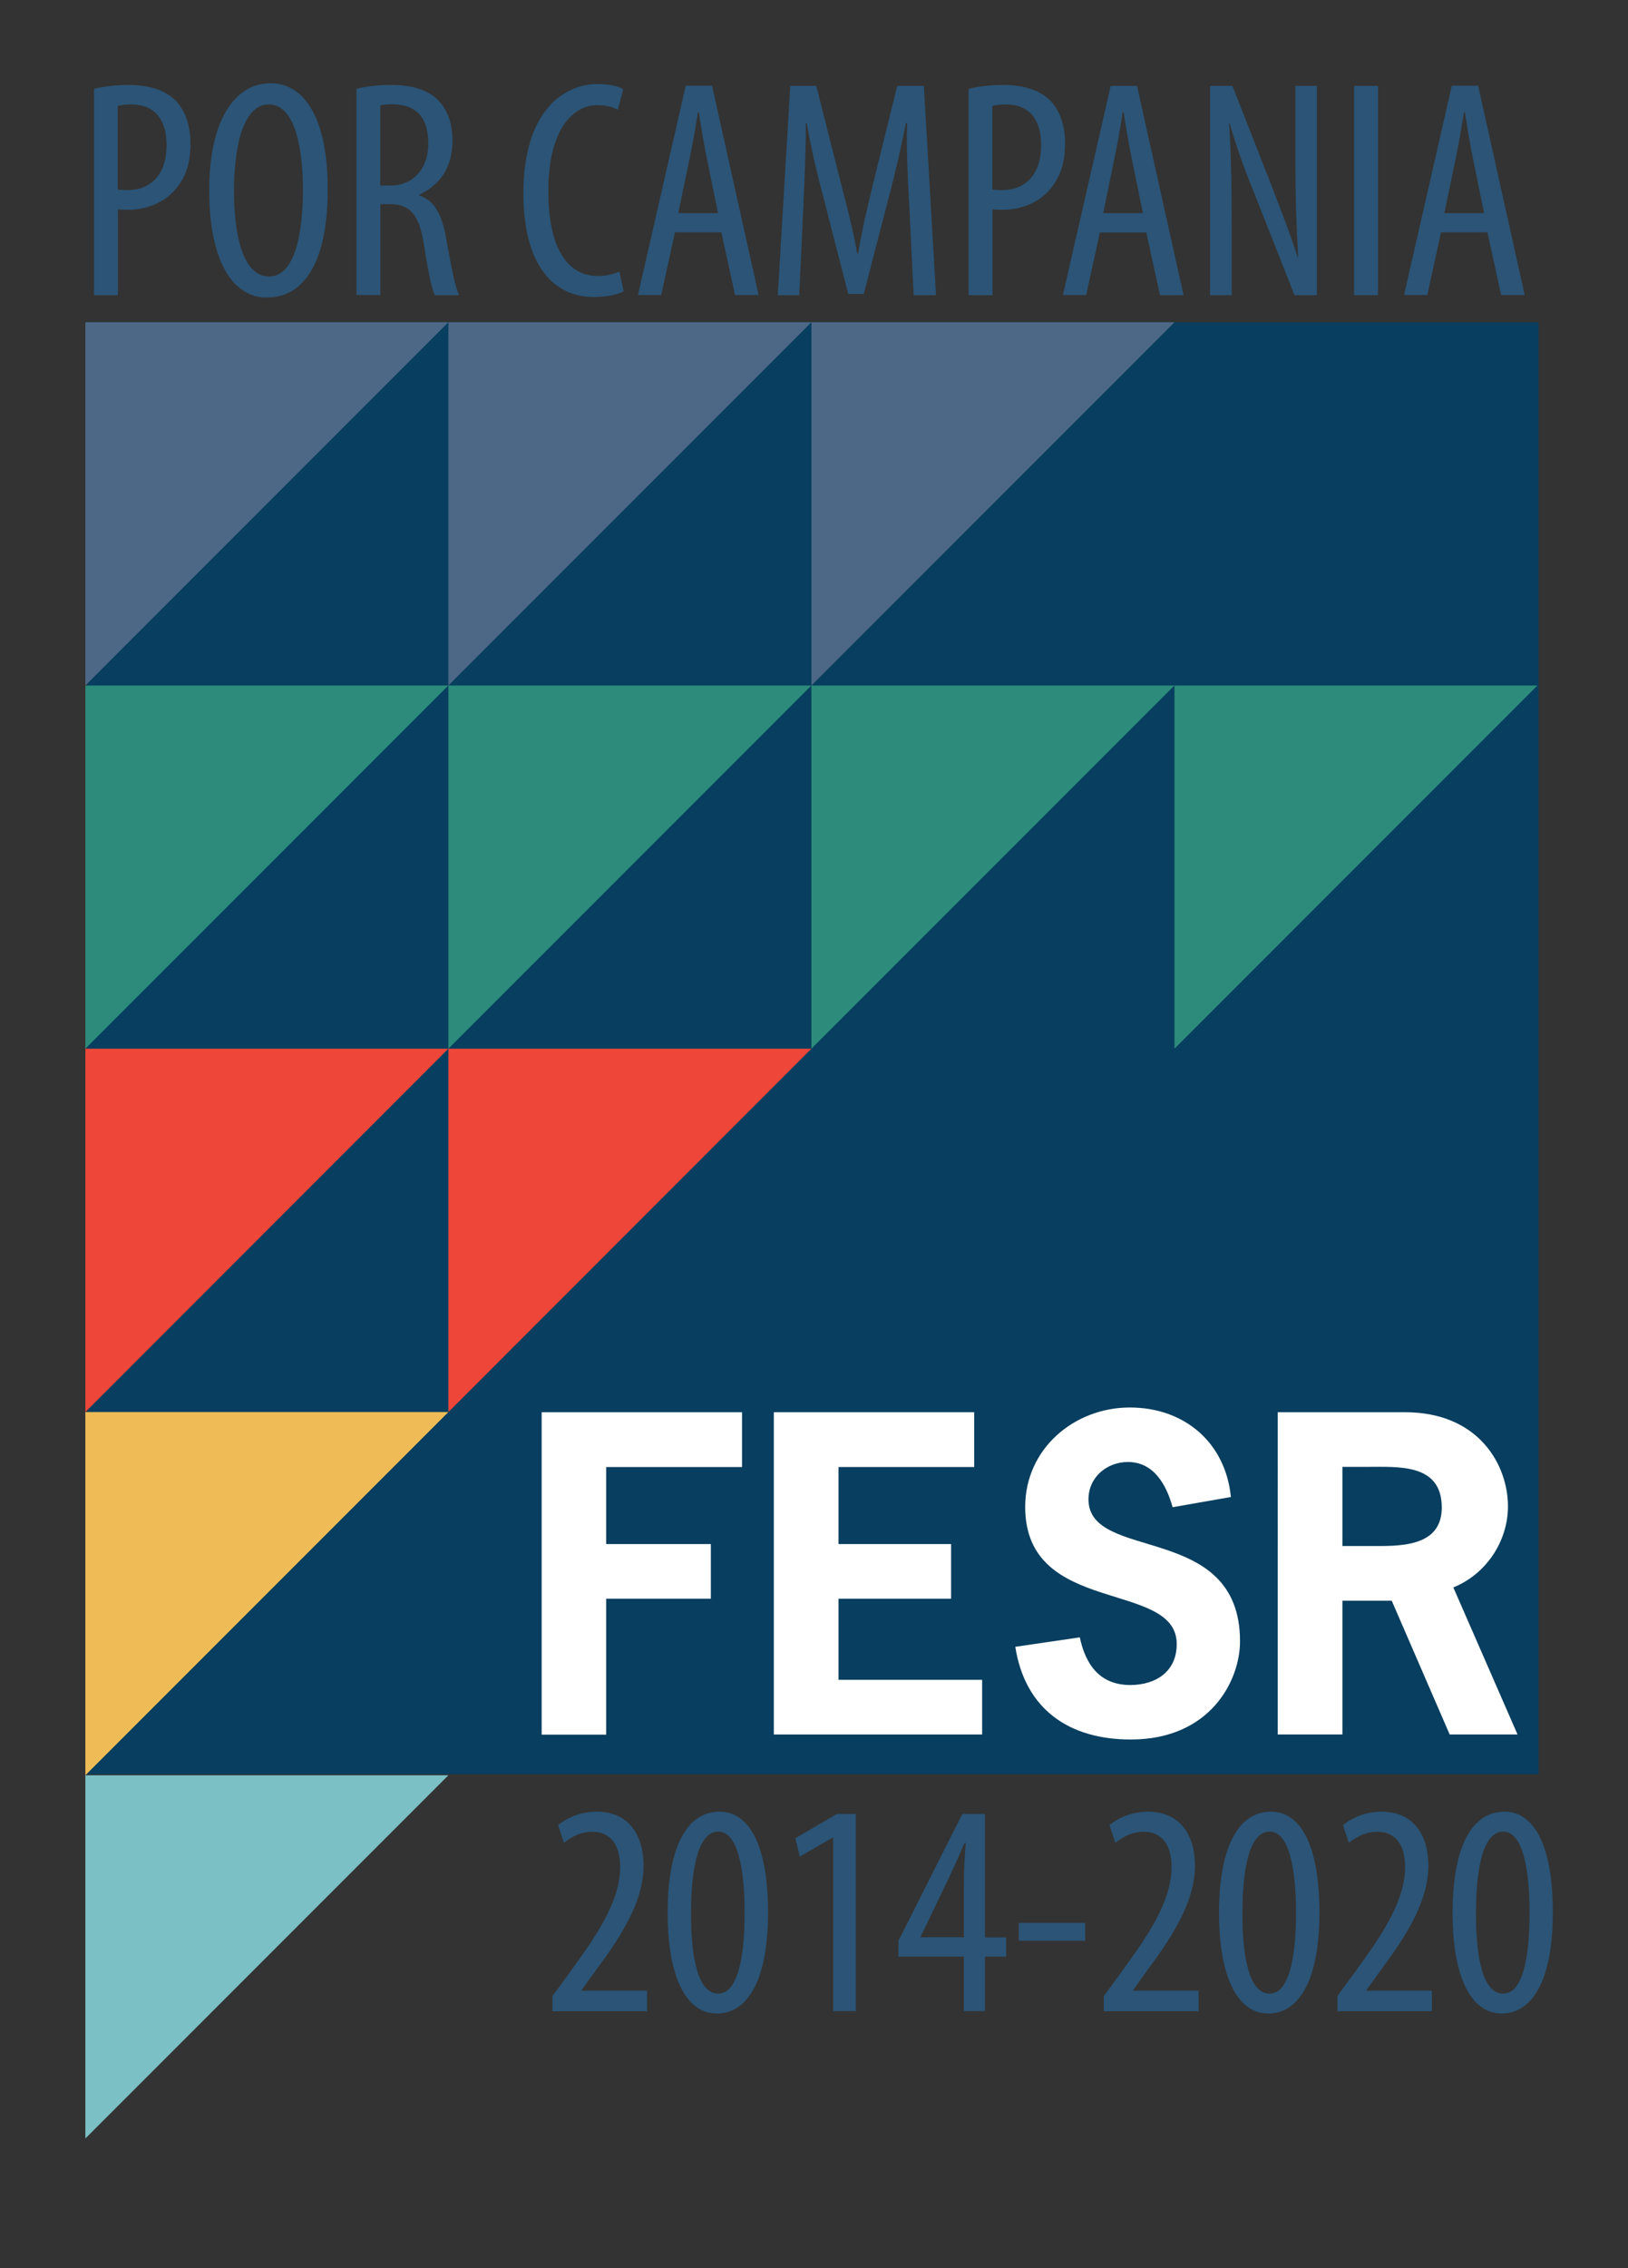
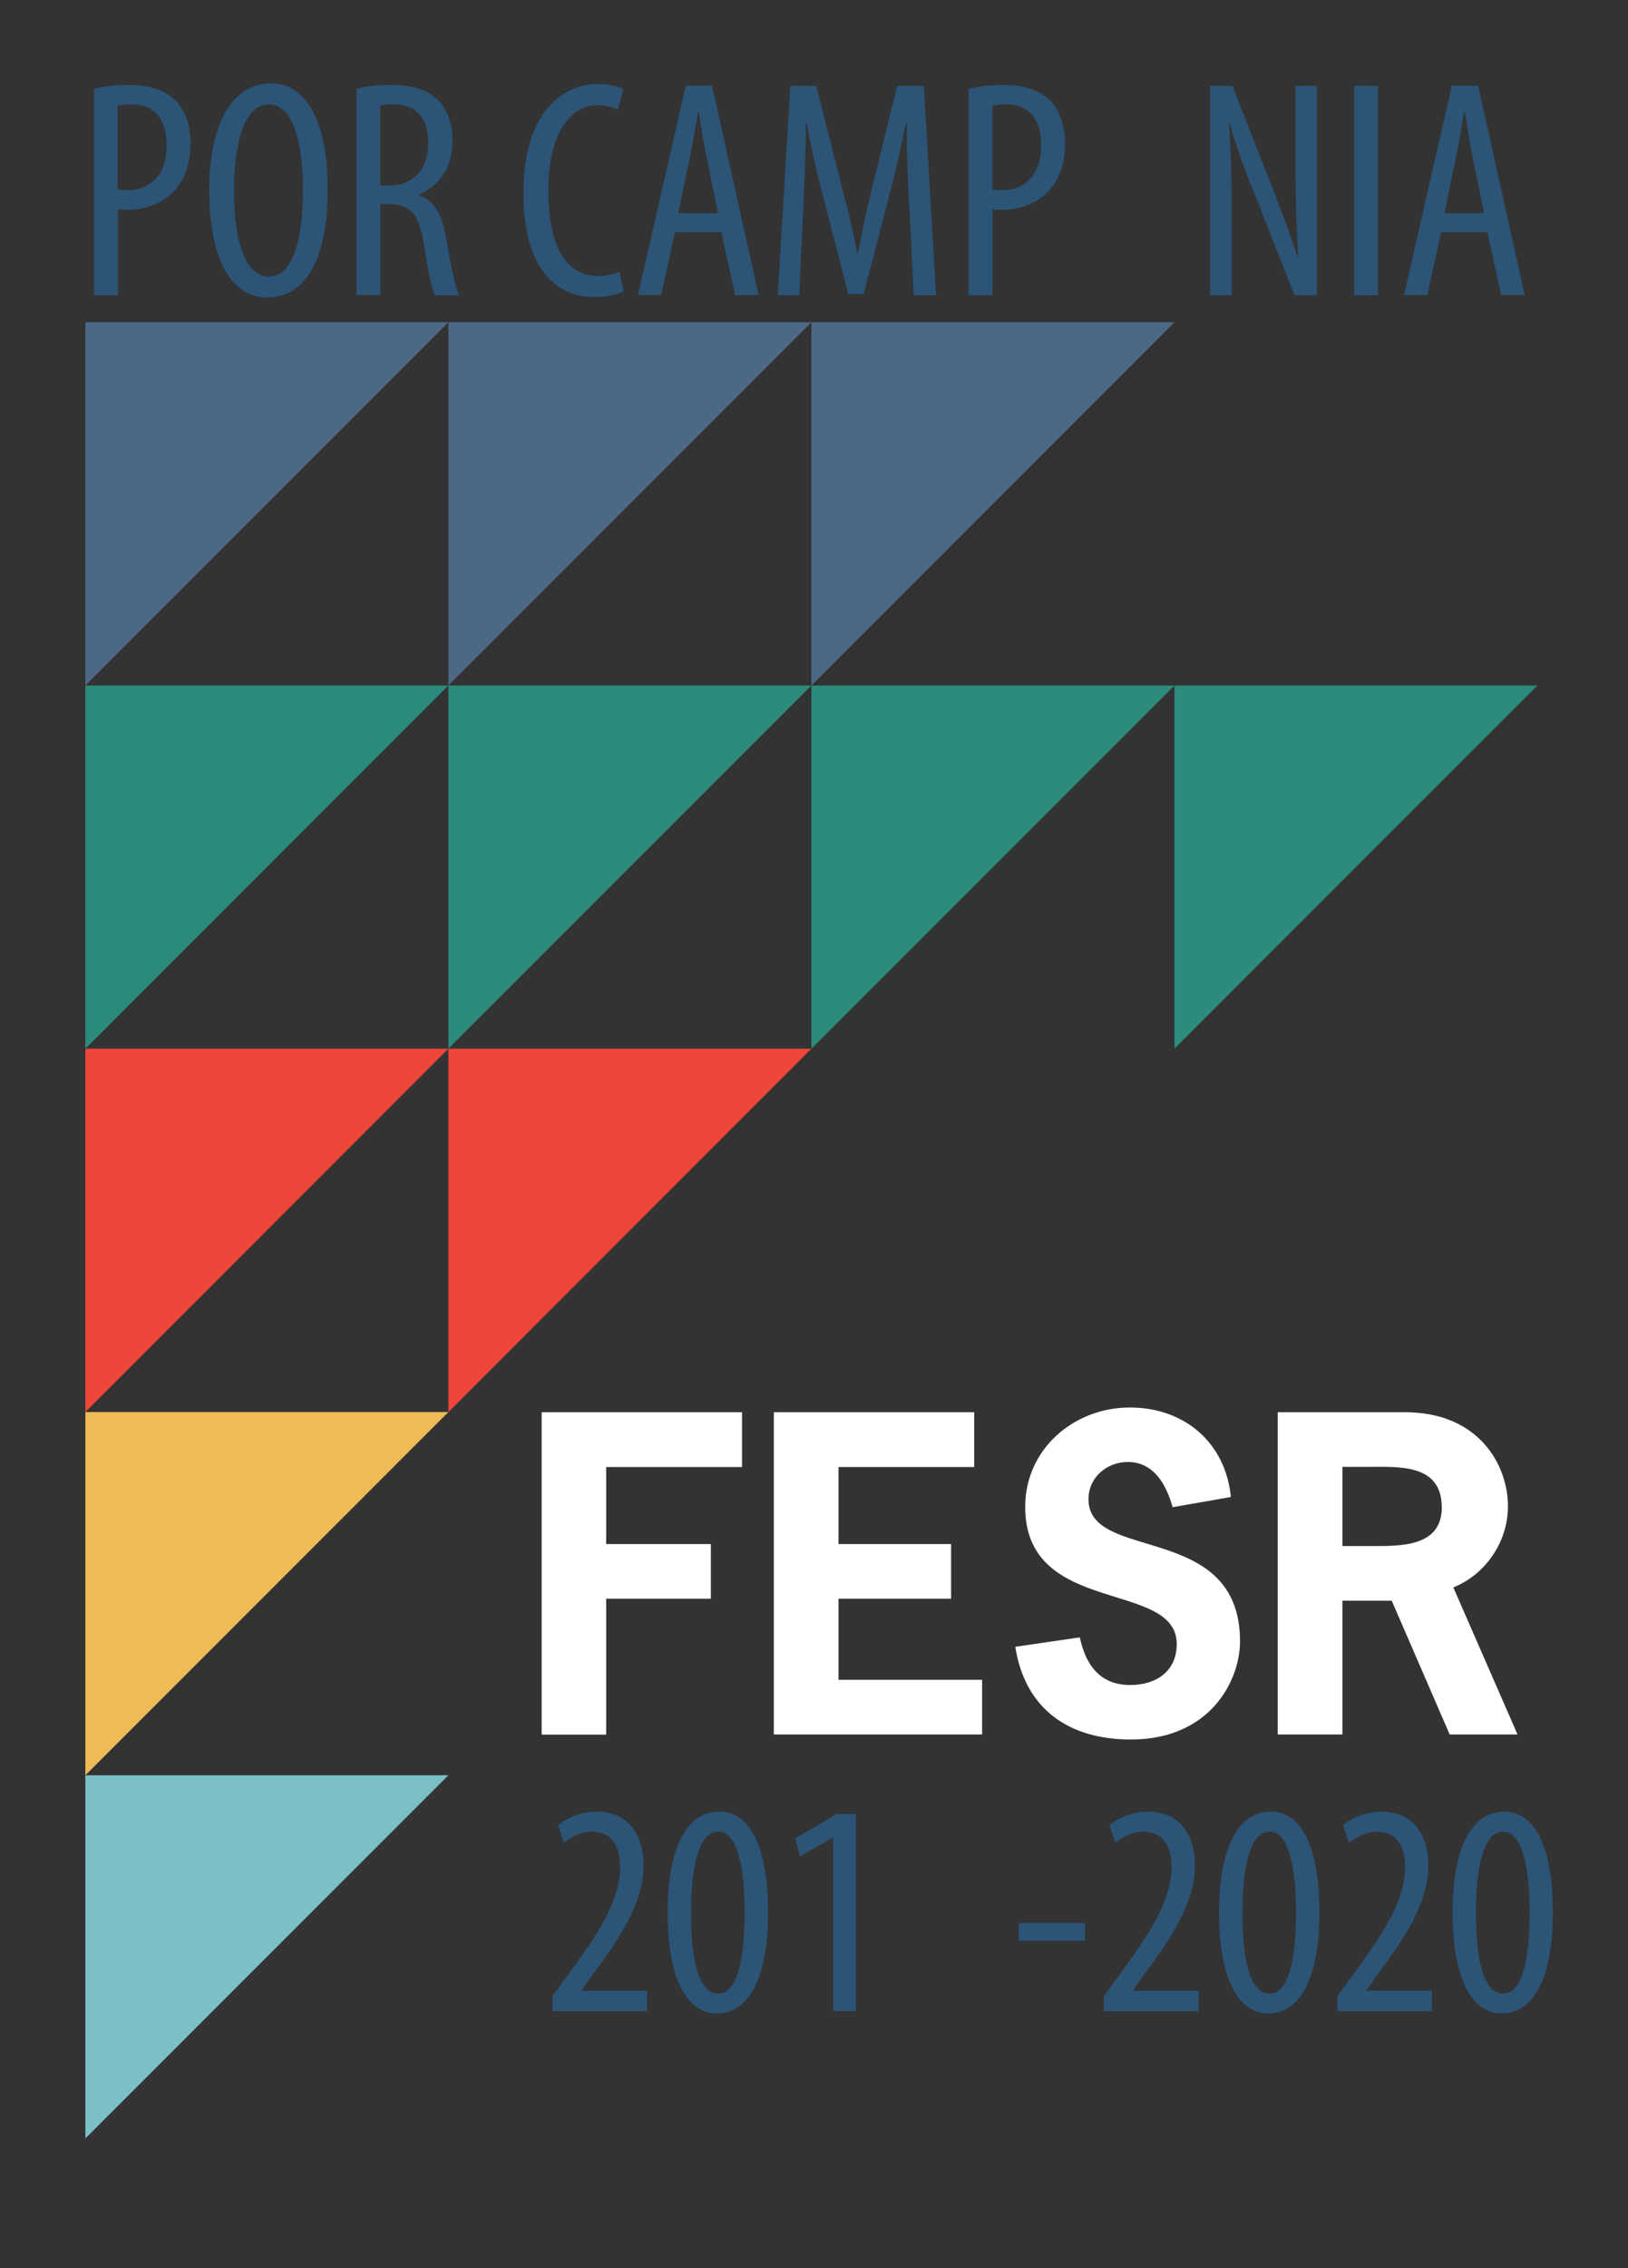
<svg xmlns="http://www.w3.org/2000/svg" version="1.1" id="Livello_1" x="0px" y="0px" viewBox="0 0 107 149" style="enable-background:new 0 0 107 149;" xml:space="preserve">
  <rect x="0" y="0" width="107" height="149" fill="#333333" stroke="none" />
  <style type="text/css">
	.st0{fill:#083E5F;}
	.st1{fill:#2B5476;}
	.st2{fill:#4D6887;}
	.st3{fill:#2C8B7A;}
	.st4{fill:#EE4739;}
	.st5{fill:#EEBB57;}
	.st6{fill:#7AC0C5;}
	.st7{fill:#FFFFFF;}
</style>
  <g>
-     <path id="path14" class="st0" d="M101.12,116.55H5.75V21.17h95.37V116.55" />
    <path id="path16" class="st1" d="M36.31,132.11v-0.99l1.08-1.47c1.55-2.15,3.37-4.58,3.37-7.01c0-1.43-0.62-2.31-1.83-2.31   c-0.94,0-1.55,0.5-1.87,0.72l-0.38-1.16c0.46-0.38,1.35-0.88,2.53-0.88c2.15,0,3.09,1.59,3.09,3.55c0,2.43-1.59,4.8-3.21,6.97   l-0.86,1.2v0.04h4.3v1.35H36.31" />
    <path id="path18" class="st1" d="M47.21,130.96c1.23,0,1.73-2.21,1.73-5.32c0-3.03-0.5-5.32-1.73-5.32c-1.25,0-1.79,2.19-1.79,5.32   c-0.02,3.13,0.52,5.32,1.77,5.32H47.21z M47.11,132.27c-2.01,0-3.23-2.39-3.23-6.61c0-4.37,1.29-6.65,3.41-6.65   c2.09,0,3.19,2.49,3.19,6.61c0,4.72-1.49,6.65-3.35,6.65H47.11" />
    <path id="path20" class="st1" d="M54.76,120.72h-0.04l-2.15,1.24l-0.3-1.2l2.73-1.6h1.25v12.95h-1.49V120.72" />
-     <path id="path22" class="st1" d="M63.35,127.27v-3.65c0-0.89,0.06-1.69,0.12-2.55h-0.08c-0.44,1.04-0.72,1.63-1.09,2.43l-1.79,3.72   v0.04H63.35z M63.35,132.11v-3.58h-4.3v-1.04l4.2-8.33h1.49v8.11h1.39v1.26h-1.39v3.58H63.35" />
    <path id="path24" class="st1" d="M71.32,126.32v1.17h-4.36v-1.17H71.32" />
    <path id="path26" class="st1" d="M72.55,132.11v-0.99l1.08-1.47c1.55-2.15,3.37-4.58,3.37-7.01c0-1.43-0.62-2.31-1.83-2.31   c-0.93,0-1.55,0.5-1.87,0.72l-0.38-1.16c0.46-0.38,1.35-0.88,2.53-0.88c2.15,0,3.09,1.59,3.09,3.55c0,2.43-1.59,4.8-3.21,6.97   l-0.85,1.2v0.04h4.3v1.35H72.55" />
    <path id="path28" class="st1" d="M83.45,130.96c1.23,0,1.73-2.21,1.73-5.32c0-3.03-0.5-5.32-1.73-5.32c-1.26,0-1.79,2.19-1.79,5.32   c-0.02,3.13,0.52,5.32,1.77,5.32H83.45z M83.35,132.27c-2.01,0-3.23-2.39-3.23-6.61c0-4.37,1.3-6.65,3.41-6.65   c2.09,0,3.19,2.49,3.19,6.61c0,4.72-1.49,6.65-3.35,6.65H83.35" />
    <path id="path30" class="st1" d="M87.9,132.11v-0.99l1.08-1.47c1.55-2.15,3.37-4.58,3.37-7.01c0-1.43-0.62-2.31-1.83-2.31   c-0.93,0-1.55,0.5-1.87,0.72l-0.38-1.16c0.46-0.38,1.35-0.88,2.53-0.88c2.15,0,3.08,1.59,3.08,3.55c0,2.43-1.59,4.8-3.21,6.97   l-0.86,1.2v0.04h4.3v1.35H87.9" />
    <path id="path32" class="st1" d="M98.8,130.96c1.24,0,1.73-2.21,1.73-5.32c0-3.03-0.5-5.32-1.73-5.32c-1.26,0-1.79,2.19-1.79,5.32   c-0.02,3.13,0.52,5.32,1.77,5.32H98.8z M98.7,132.27c-2.01,0-3.23-2.39-3.23-6.61c0-4.37,1.29-6.65,3.4-6.65   c2.09,0,3.19,2.49,3.19,6.61c0,4.72-1.49,6.65-3.35,6.65H98.7" />
    <path id="path34" class="st1" d="M7.75,12.45c0.18,0.02,0.37,0.04,0.63,0.04c1.53,0,2.57-1.02,2.57-2.96   c0-1.41-0.57-2.67-2.33-2.67c-0.37,0-0.67,0.04-0.88,0.1V12.45z M6.18,5.84c0.63-0.16,1.37-0.26,2.28-0.26c1.27,0,2.35,0.31,3.06,1   c0.65,0.65,1,1.65,1,2.85c0,1.26-0.3,2.12-0.84,2.82c-0.73,1.02-2.02,1.53-3.24,1.53c-0.27,0-0.47,0-0.69-0.02v5.63H6.18V5.84" />
    <path id="path36" class="st1" d="M17.69,18.16c1.75,0,2.22-3,2.22-5.69c0-2.57-0.47-5.61-2.24-5.61c-1.77,0-2.29,3.02-2.29,5.63   c-0.02,2.67,0.51,5.67,2.29,5.67H17.69z M17.56,19.55c-2.29,0-3.81-2.43-3.81-7.06c0-4.55,1.65-7.02,4.04-7.02   c2.35,0,3.75,2.55,3.75,6.93c0,5.14-1.75,7.14-3.96,7.14H17.56" />
    <path id="path38" class="st1" d="M24.99,12.19h0.65c1.51,0,2.51-1.1,2.51-2.75c0-1.57-0.65-2.57-2.34-2.59   c-0.3,0-0.61,0.02-0.82,0.08V12.19z M23.42,5.84c0.67-0.18,1.49-0.26,2.26-0.26c1.37,0,2.38,0.29,3.1,0.98   c0.67,0.69,0.96,1.61,0.96,2.69c0,1.75-0.82,2.9-2.2,3.55v0.04c1.02,0.31,1.55,1.28,1.83,3.08c0.33,1.88,0.59,3.04,0.8,3.47h-1.59   c-0.21-0.41-0.47-1.71-0.73-3.39c-0.31-1.9-0.9-2.59-2.24-2.59h-0.61v5.97h-1.57V5.84" />
    <path id="path40" class="st1" d="M40.99,19.14c-0.43,0.22-1.12,0.37-1.98,0.37c-2.67,0-4.61-2.14-4.61-6.81   c0-5.44,2.69-7.18,4.87-7.18c0.81,0,1.43,0.16,1.69,0.35l-0.35,1.33c-0.33-0.14-0.65-0.29-1.37-0.29c-1.47,0-3.2,1.43-3.2,5.63   c0,4.22,1.55,5.59,3.24,5.59c0.59,0,1.1-0.14,1.43-0.29L40.99,19.14" />
    <path id="path42" class="st1" d="M47.19,14l-0.71-3.49c-0.21-0.98-0.39-2.12-0.55-3.14h-0.06c-0.16,1.04-0.37,2.22-0.57,3.16   L44.58,14H47.19z M44.36,15.26l-0.9,4.12h-1.53l3.14-13.75h1.73l3.06,13.75h-1.55l-0.9-4.12H44.36" />
    <path id="path44" class="st1" d="M59.76,13.47c-0.1-1.81-0.2-3.83-0.14-5.38h-0.08c-0.31,1.53-0.67,3.18-1.1,4.77l-1.67,6.45h-1.02   l-1.59-6.18c-0.47-1.75-0.86-3.45-1.14-5.04h-0.06c0.02,1.61-0.08,3.53-0.16,5.49l-0.27,5.81h-1.41l0.82-13.75h1.71l1.59,6.28   c0.47,1.81,0.82,3.16,1.1,4.73h0.06c0.26-1.57,0.57-2.87,1.02-4.73l1.55-6.28h1.75l0.8,13.75h-1.47L59.76,13.47" />
    <path id="path46" class="st1" d="M65.23,12.45c0.18,0.02,0.37,0.04,0.63,0.04c1.53,0,2.57-1.02,2.57-2.96   c0-1.41-0.57-2.67-2.33-2.67c-0.37,0-0.67,0.04-0.88,0.1V12.45z M63.66,5.84c0.63-0.16,1.37-0.26,2.28-0.26   c1.26,0,2.35,0.31,3.06,1c0.65,0.65,1,1.65,1,2.85c0,1.26-0.31,2.12-0.84,2.82c-0.73,1.02-2.02,1.53-3.24,1.53   c-0.27,0-0.47,0-0.69-0.02v5.63h-1.57V5.84" />
-     <path id="path48" class="st1" d="M75.12,14l-0.72-3.49c-0.2-0.98-0.39-2.12-0.55-3.14h-0.06c-0.16,1.04-0.37,2.22-0.57,3.16   L72.51,14H75.12z M72.29,15.26l-0.9,4.12h-1.53L73,5.64h1.73l3.06,13.75h-1.55l-0.9-4.12H72.29" />
    <path id="path50" class="st1" d="M79.53,19.38V5.64H81l2.53,6.45c0.57,1.49,1.29,3.3,1.75,4.79h0.04   c-0.12-2.16-0.18-3.94-0.18-6.32V5.64h1.41v13.75h-1.47l-2.61-6.61c-0.57-1.39-1.16-2.96-1.65-4.67h-0.04   c0.12,1.84,0.17,3.59,0.17,6.53v4.75H79.53" />
    <path id="path52" class="st1" d="M90.57,5.64v13.75H89V5.64H90.57" />
    <path id="path54" class="st1" d="M97.54,14l-0.71-3.49c-0.21-0.98-0.39-2.12-0.55-3.14h-0.06c-0.16,1.04-0.37,2.22-0.57,3.16   L94.93,14H97.54z M94.71,15.26l-0.9,4.12h-1.53l3.14-13.75h1.73l3.06,13.75h-1.55l-0.9-4.12H94.71" />
    <path id="path56" class="st2" d="M5.61,45.03V21.17h23.86" />
    <path id="path58" class="st2" d="M29.47,45.03V21.17h23.86" />
    <path id="path60" class="st2" d="M53.33,45.03V21.17h23.86" />
    <path id="path62" class="st3" d="M5.61,68.89V45.03h23.86" />
    <path id="path64" class="st3" d="M29.47,68.89V45.03h23.86" />
    <path id="path66" class="st3" d="M53.33,68.89V45.03h23.86" />
    <path id="path68" class="st4" d="M5.61,92.76V68.89h23.86" />
    <path id="path70" class="st5" d="M5.61,116.62V92.76h23.86" />
    <path id="path72" class="st6" d="M5.61,140.48v-23.86h23.86" />
    <path id="path74" class="st4" d="M29.47,92.76V68.89h23.86" />
    <path id="path76" class="st3" d="M77.19,68.89V45.03h23.86" />
    <path id="path78" class="st7" d="M48.76,96.37h-8.92v5.06h6.88v3.59h-6.88v8.93H35.6V92.77h13.17V96.37" />
    <path id="path80" class="st7" d="M64.03,96.37h-8.92v5.06h7.4v3.59h-7.4v5.33h9.44v3.59H50.86V92.77h13.17V96.37" />
    <path id="path82" class="st7" d="M77.07,99.01c-0.41-1.47-1.23-2.97-2.94-2.97c-1.39,0-2.59,1.01-2.59,2.45   c0,4.17,9.96,1.44,9.96,9.33c0,2.59-1.96,6.45-7.18,6.45c-4.03,0-6.94-1.96-7.59-6.09l4.24-0.62c0.38,1.79,1.31,3.13,3.32,3.13   c1.66,0,3.05-0.87,3.05-2.69c0-4.24-9.96-1.8-9.96-9.01c0-3.81,3.21-6.53,6.88-6.53c3.59,0,6.29,2.31,6.64,5.88L77.07,99.01" />
    <path id="path84" class="st7" d="M90.08,101.56c1.85,0,4.68,0.11,4.68-2.53c0-2.91-2.86-2.67-4.95-2.67h-1.58v5.2H90.08z    M92.34,92.77c4.87,0,6.77,3.48,6.77,6.18c0,2.31-1.44,4.46-3.59,5.33l4.22,9.66h-4.46l-3.81-8.79h-3.24v8.79h-4.25V92.77H92.34" />
  </g>
</svg>